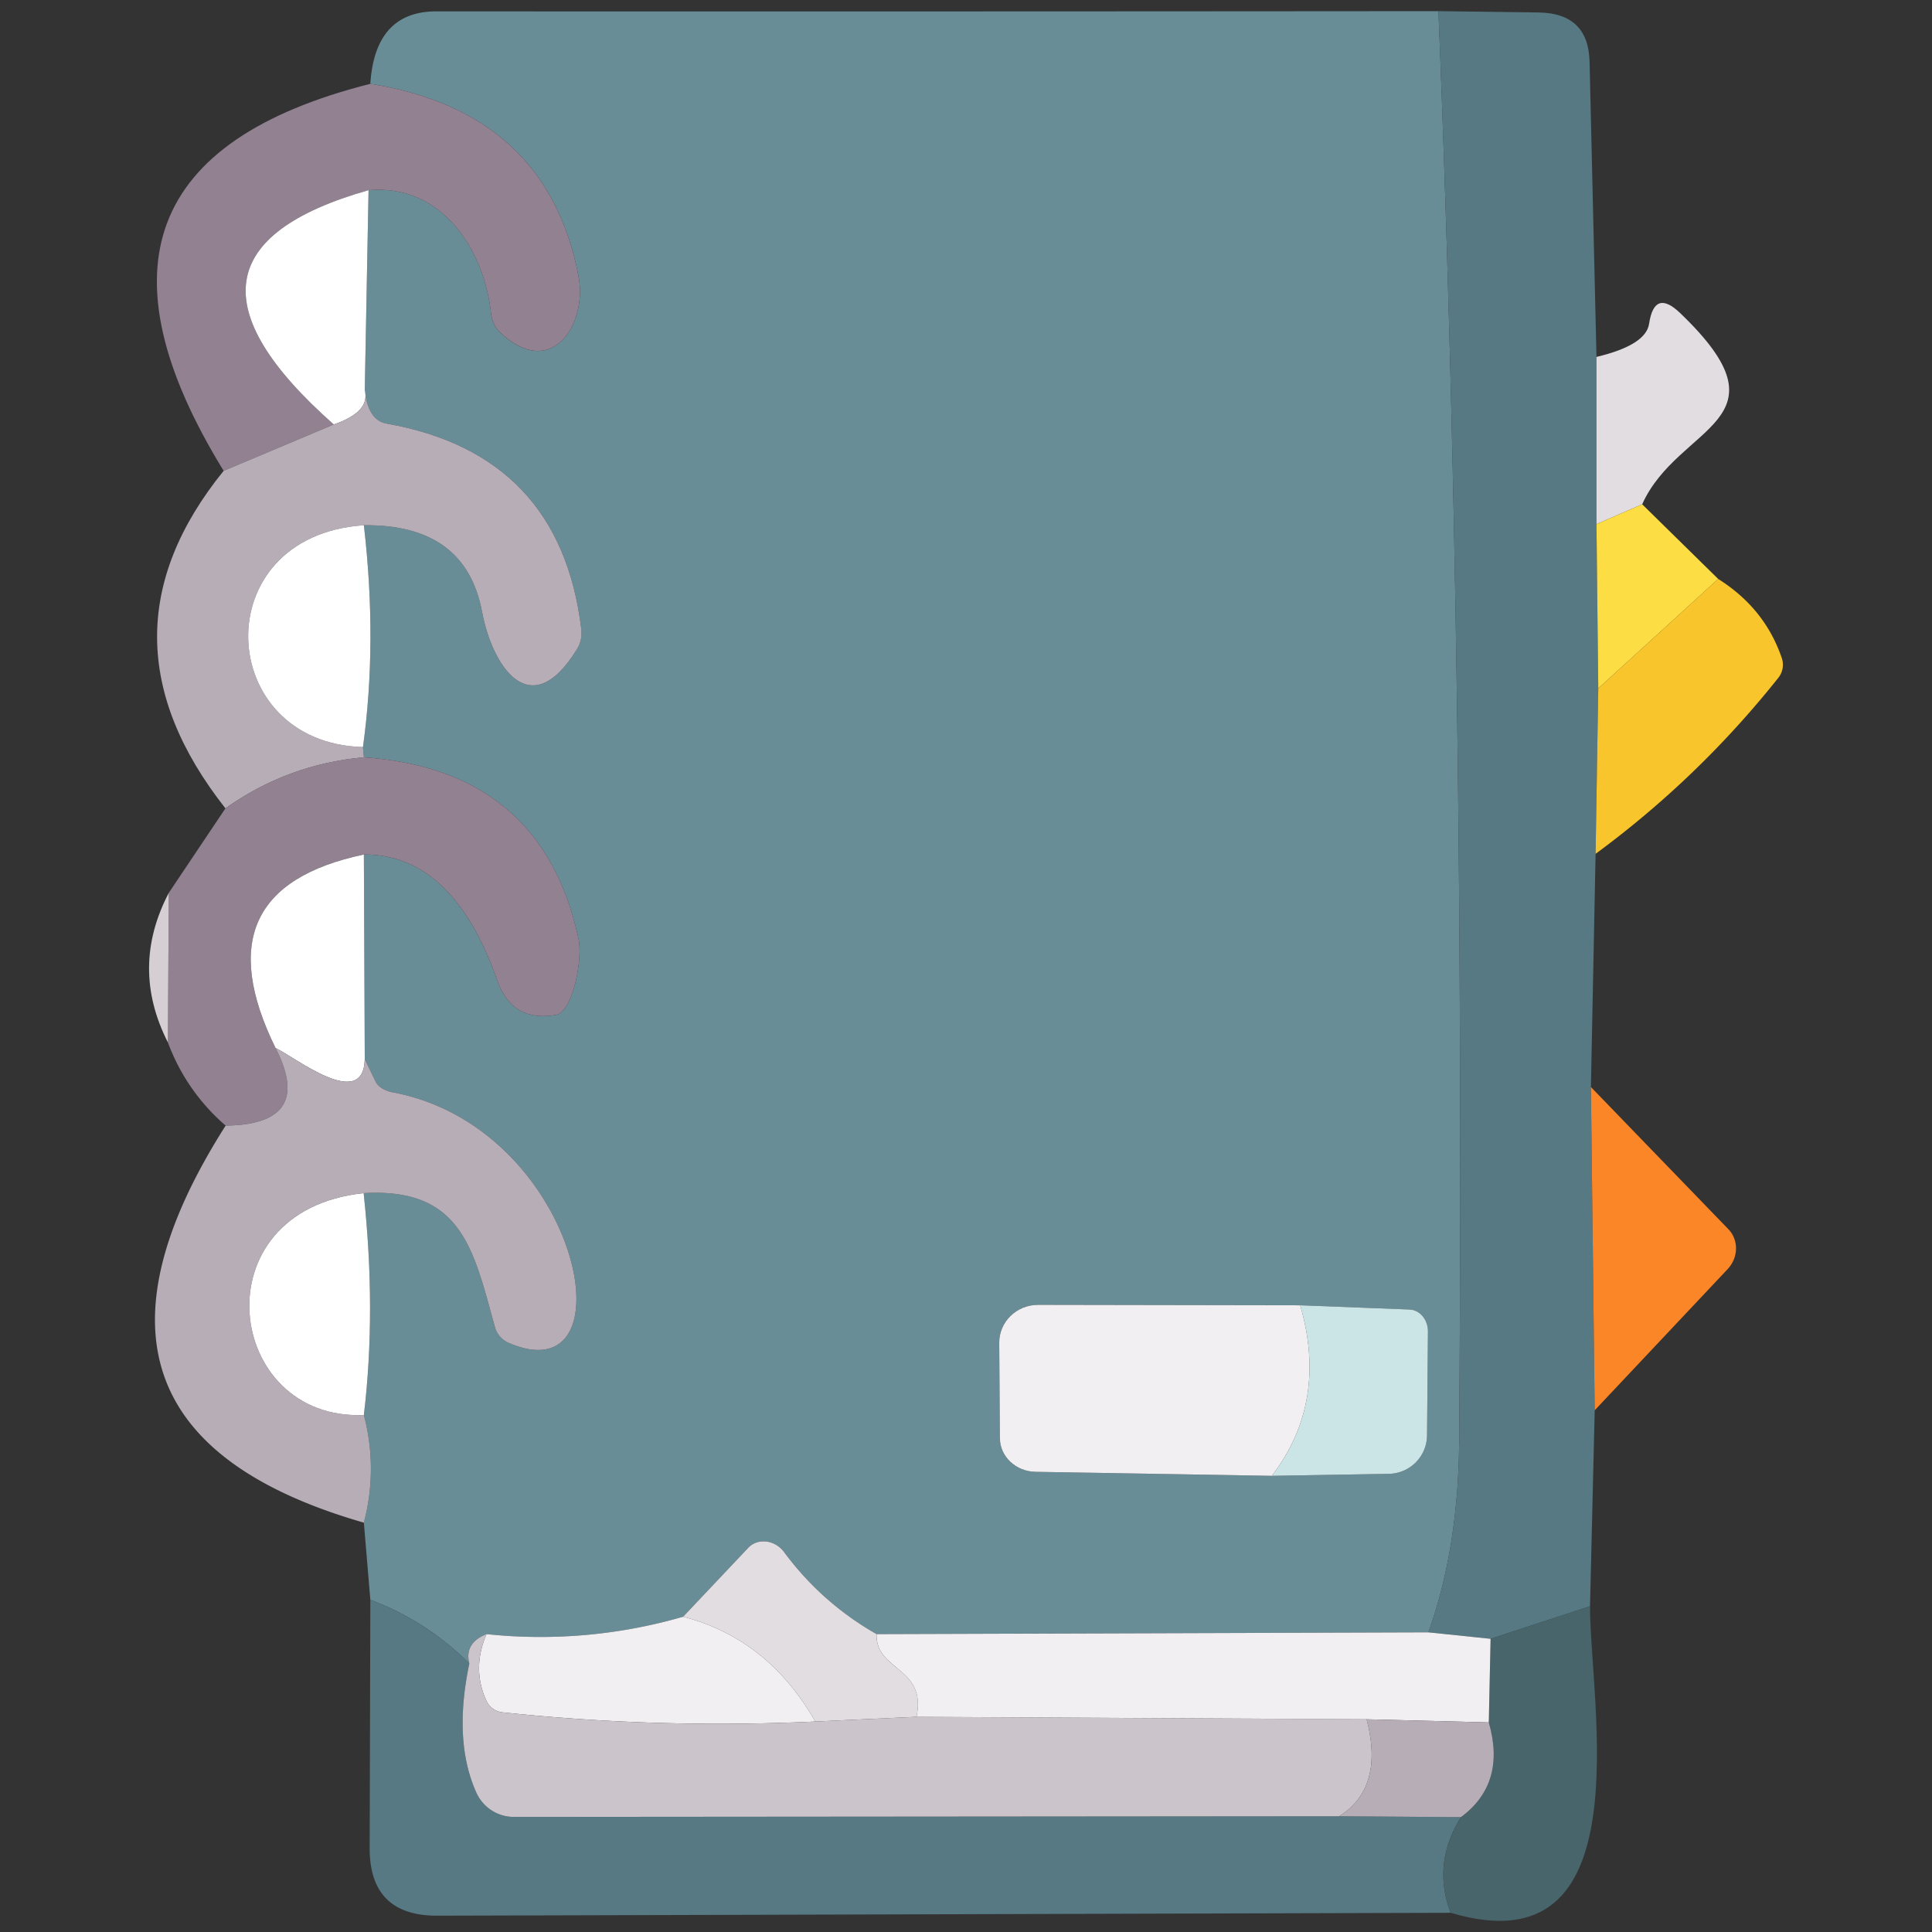
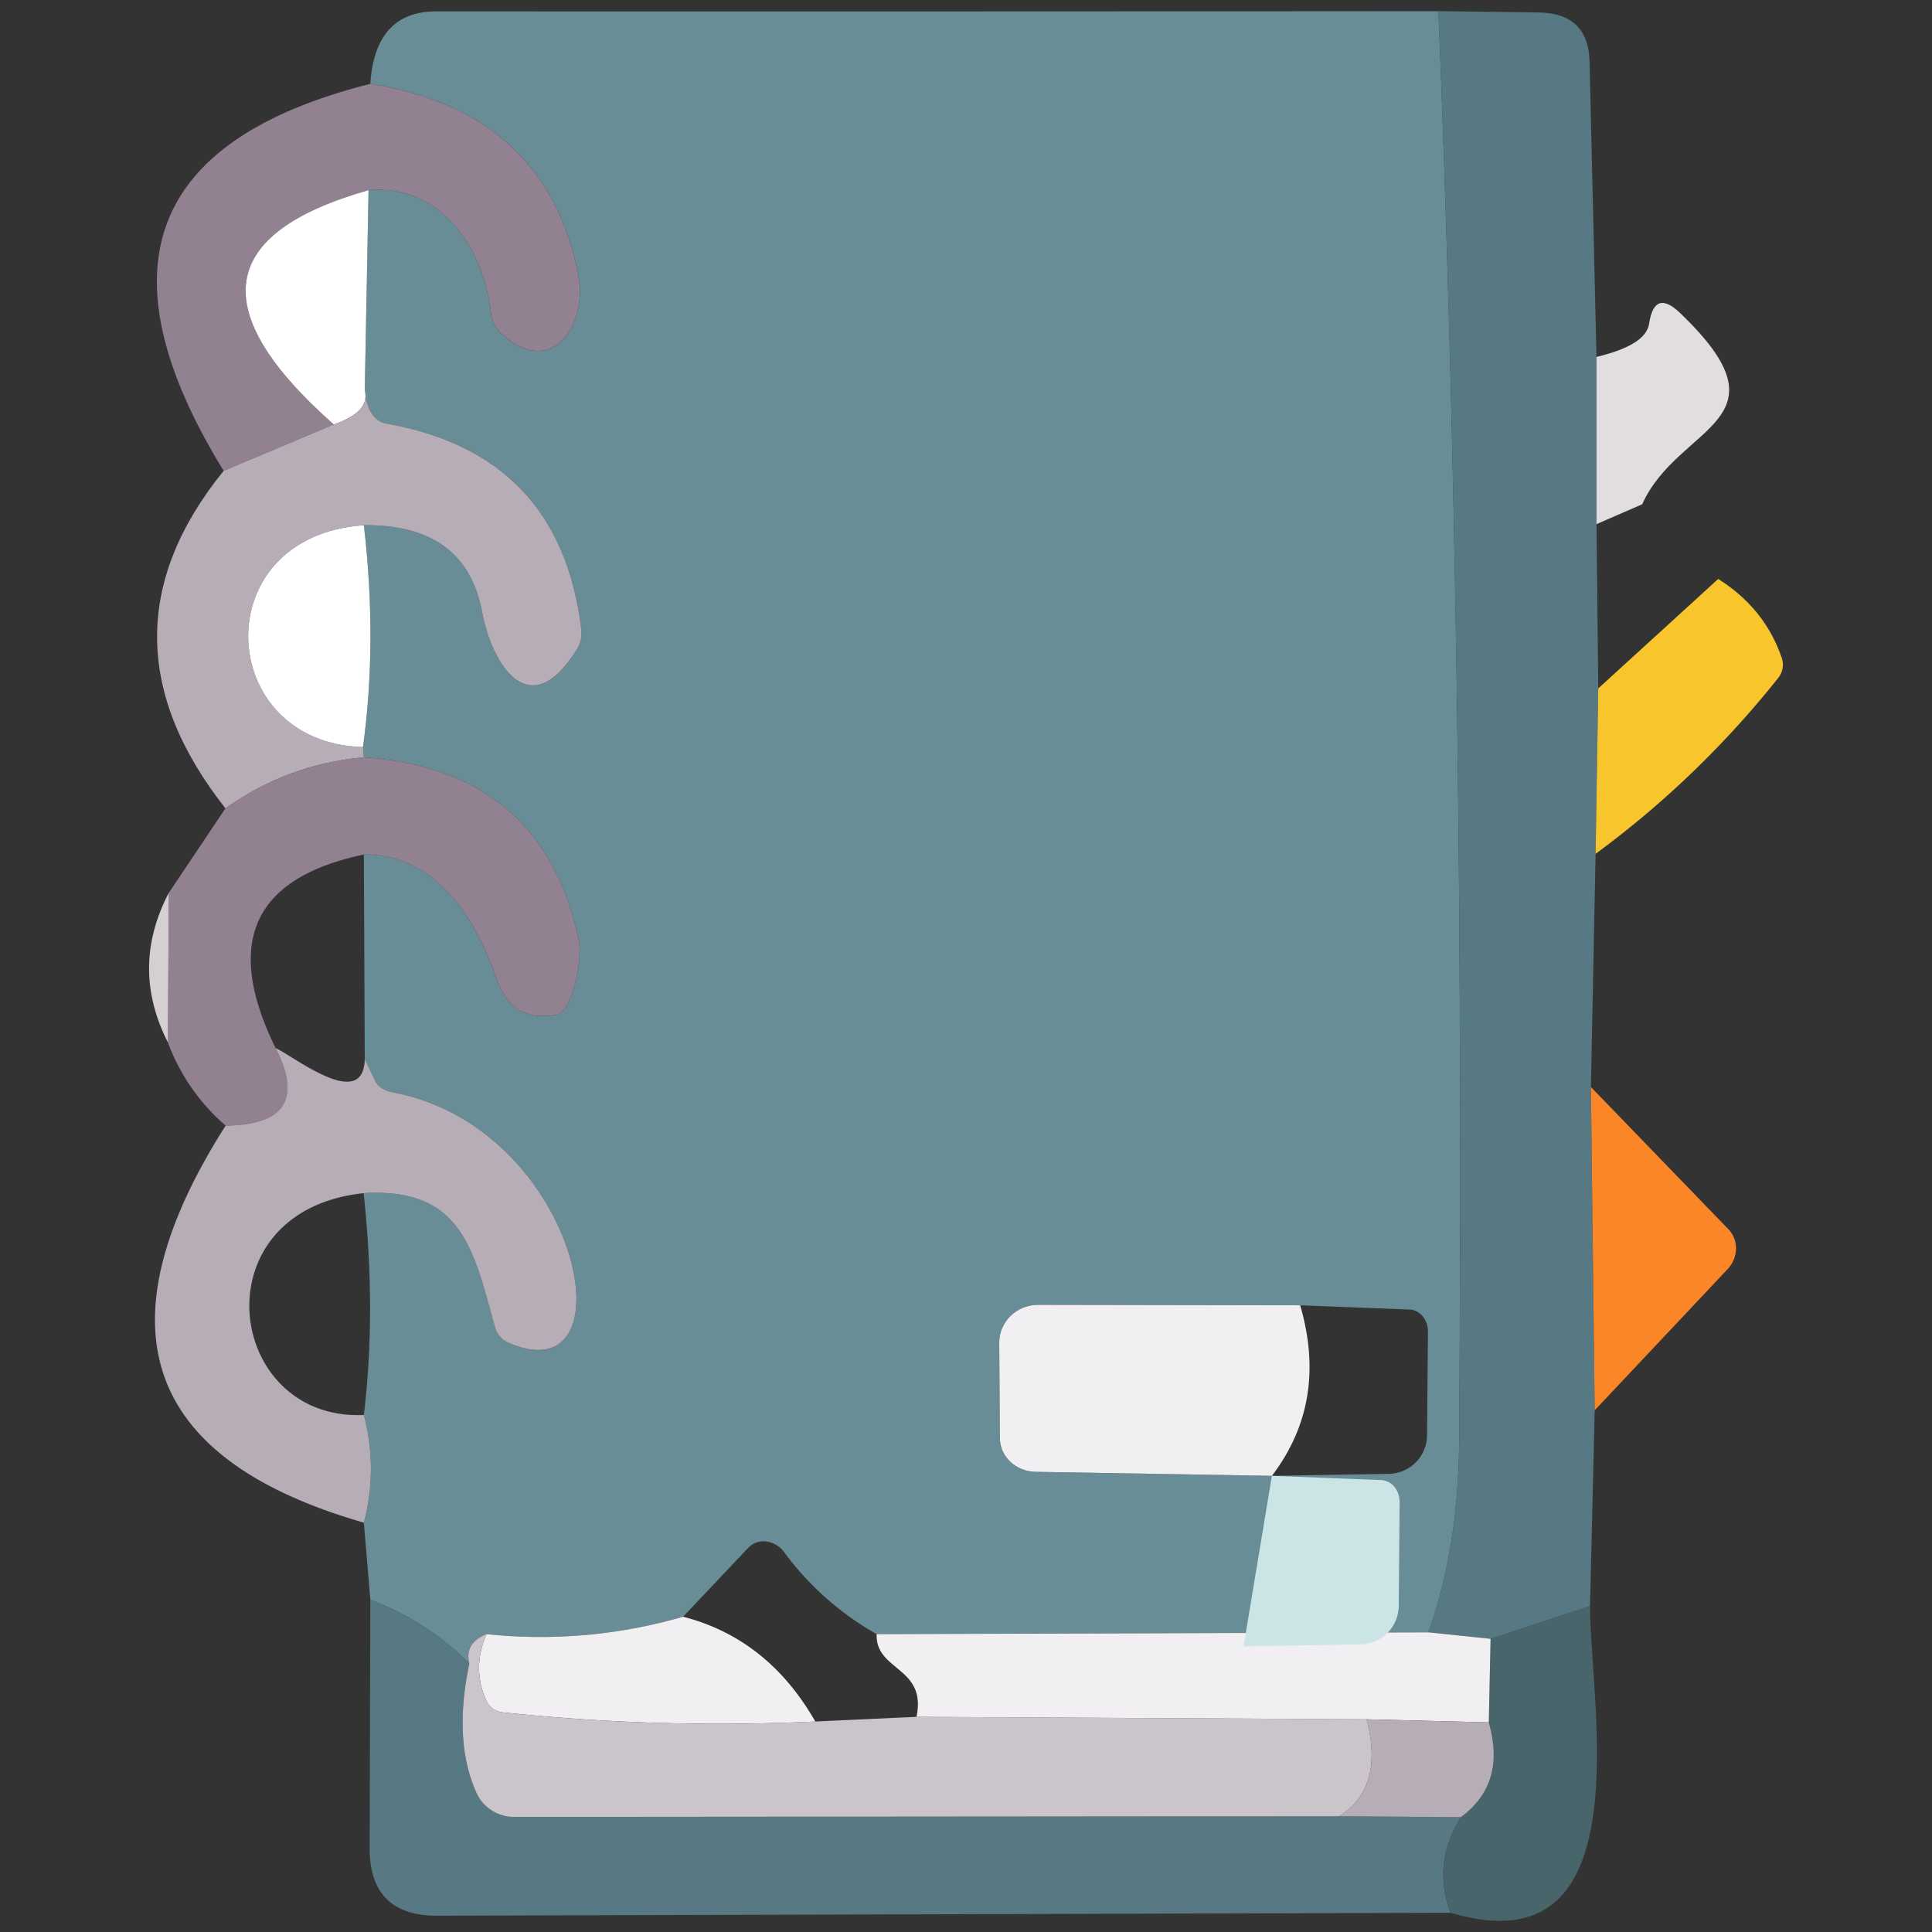
<svg xmlns="http://www.w3.org/2000/svg" class="icon" width="200px" height="200.00px" viewBox="0 0 1024 1024" version="1.1">
  <rect x="0" y="0" width="1024" height="1024" fill="#333333" stroke="none" />
  <path d="M762.393 5.908c9.37 230.567 13.033 483.431 10.989 758.592-0.319 37.658-5.754 71.215-16.306 100.673l-292.448 0.945a156.728 156.728 0 0 1-49.037-43.483 13.978 13.978 0 0 0-9.453-5.601 11.166 11.166 0 0 0-9.571 3.356l-34.503 36.512a271.77 271.77 0 0 1-104.218 9.217c-7.881 3.155-10.906 8.354-9.098 15.597a146.496 146.496 0 0 0-52.463-33.794l-3.427-40.884a111.248 111.248 0 0 0 0-57.072c4.407-36.783 4.372-75.977-0.118-117.57 52.345-3.072 58.253 30.367 69.597 71.015 1.063 3.687 3.557 6.664 6.853 8.153 66.524 29.304 38.993-113.671-60.853-132.576-4.419-0.803-7.881-2.942-9.217-5.672l-5.79-11.934-0.473-108.472c31.431-0.083 54.98 22.132 70.66 66.643 5.282 15.042 15.751 21.151 31.431 18.315 8.389-1.536 14.061-29.068 11.698-40.175-12.844-59.789-50.774-91.894-113.789-96.301l-0.473-5.435c5.116-37.102 5.282-76.296 0.473-117.57 35.921-0.39 56.8 14.888 62.625 45.846 5.199 28.122 25.286 60.498 50.336 19.851 1.985-3.131 2.777-6.983 2.245-10.871-7.48-61.597-41.864-97.837-103.154-108.708-6.534-1.099-10.398-6.971-11.58-17.606l2.009-106.108c38.639-3.427 61.207 31.313 64.87 64.988 0.461 4.183 2.056 7.763 4.49 10.044 27.177 26.232 46.792-3.545 41.947-29.304-11.107-58.135-47.891-92.165-110.362-102.091 1.654-25.605 13.317-38.402 34.976-38.402 170.151 0.083 347.192 0.035 531.132-0.118z m-73.26 685.923l-138.957-0.236c-5.471 0-10.717 2.127-14.581 5.896-3.852 3.769-6.014 8.874-5.979 14.191l0.354 50.691c0.083 9.677 8.46 17.535 18.906 17.724l125.25 2.127 62.034-1.063a20.56 20.56 0 0 0 20.205-20.56l0.473-54.708c0.095-6.381-4.266-11.627-9.807-11.816l-57.899-2.245z" fill="#698D97" />
  <path d="M762.393 5.908l53.054 0.709c17.641 0.236 26.669 8.945 27.059 26.114l3.663 156.445v88.621l0.945 87.084-1.418 87.675-2.481 123.596 2.009 171.333-2.481 103.863-52.7 17.251-32.967-3.427c10.552-29.457 15.987-63.015 16.306-100.673 2.044-275.161-1.619-528.025-10.989-758.592z" fill="#567983" />
  <path d="M196.285 44.428c62.472 9.925 99.255 43.956 110.362 102.091 4.845 25.759-14.77 55.536-41.947 29.304-2.434-2.281-4.029-5.861-4.49-10.044-3.663-33.676-26.232-68.415-64.87-64.988-80.196 22.77-86.34 64.161-18.433 124.187l-58.371 24.577C52.755 142.502 78.679 74.122 196.285 44.428z" fill="#918191" />
  <path d="M195.339 100.791l-2.009 106.108c2.044 7.562-3.427 13.588-16.424 18.079-67.907-60.026-61.763-101.417 18.433-124.187z" fill="#FFFFFF" />
  <path d="M870.391 267.28l-24.223 10.516v-88.621c17.488-4.171 26.787-10.044 27.886-17.606 1.891-12.442 7.361-14.333 16.424-5.672 60.498 57.899-0.945 58.726-20.087 101.382z" fill="#E1DDE1" />
  <path d="M193.331 206.899c1.182 10.634 5.045 16.507 11.58 17.606 61.29 10.871 95.675 47.111 103.154 108.708 0.532 3.887-0.26 7.74-2.245 10.871-25.05 40.647-45.137 8.271-50.336-19.851-5.825-30.958-26.704-46.236-62.625-45.846-84.367 5.672-78.931 115.443-0.473 117.57l0.473 5.435c-26.941 2.446-51.4 11.462-73.378 27.059-47.973-60.888-48.292-120.524-0.945-178.895l58.371-24.577c12.998-4.49 18.469-10.516 16.424-18.079z" fill="#B6ADB6" />
-   <path d="M870.391 267.28l40.293 39.584-63.57 58.017-0.945-87.084z" fill="#FDDD44" />
  <path d="M192.858 278.387c4.809 41.274 4.644 80.467-0.473 117.57-78.459-2.127-83.894-111.898 0.473-117.57z" fill="#FFFFFF" />
  <path d="M910.684 306.863c16.543 10.398 27.803 24.459 33.794 42.183a11.06 11.06 0 0 1-1.891 10.162c-28.205 35.448-60.498 66.56-96.892 93.347l1.418-87.675 63.57-58.017z" fill="#F8C52D" />
  <path d="M192.858 401.392c63.015 4.407 100.945 36.512 113.789 96.301 2.363 11.107-3.308 38.639-11.698 40.175-15.68 2.836-26.149-3.273-31.431-18.315-15.68-44.511-39.229-66.725-70.66-66.643-58.69 12.371-74.288 46.555-46.792 102.563 13.789 27.023 4.963 40.73-26.468 41.12a106.971 106.971 0 0 1-30.604-44.074l0.473-79.286 30.013-44.783a147.642 147.642 0 0 1 73.378-27.059z" fill="#918191" />
-   <path d="M192.858 452.91l0.473 108.472c-0.709 28.004-37.457-1.418-47.264-5.908-27.496-56.008-11.899-90.192 46.792-102.563z" fill="#FFFFFF" />
  <path d="M89.467 473.234l-0.473 79.286c-13.47-26.468-13.317-52.901 0.473-79.286z" fill="#D5CFD4" />
  <path d="M146.066 555.474c9.807 4.49 46.555 33.912 47.264 5.908l5.79 11.934c1.335 2.73 4.797 4.868 9.217 5.672 99.846 18.906 127.377 161.88 60.853 132.576a12.667 12.667 0 0 1-6.853-8.153c-11.343-40.647-17.251-74.087-69.597-71.015-87.912 9.335-73.378 120.878 0.118 117.57a111.248 111.248 0 0 1 0 57.072c-116.743-33.558-141.167-103.71-73.26-210.444 31.431-0.39 40.257-14.097 26.468-41.12z" fill="#B6ADB6" />
  <path d="M843.214 576.152l72.905 75.387c5.483 5.695 5.317 14.924-0.354 21.033l-70.542 74.914-2.009-171.333z" fill="#FB8628" />
-   <path d="M192.74 632.396c4.49 41.593 4.526 80.786 0.118 117.57-73.496 3.308-88.03-108.235-0.118-117.57z" fill="#FFFFFF" />
-   <path d="M464.628 866.118c-0.709 19.733 26.704 17.133 21.151 43.838l-53.645 2.481c-16.779-29.304-40.139-47.82-70.069-55.536l34.503-36.512c2.399-2.564 5.908-3.781 9.571-3.356 3.675 0.437 7.137 2.481 9.453 5.601a156.728 156.728 0 0 0 49.037 43.483z" fill="#E1DDE1" />
  <path d="M196.285 847.921a146.496 146.496 0 0 1 52.463 33.794c-5.754 27.413-4.49 50.254 3.781 68.533 3.521 7.763 11.284 12.761 19.851 12.761l437.431-0.354 64.516 0.473c-10.245 16.46-12.052 33.357-5.435 50.691l-537.04 1.536c-24.022 0.083-36.004-11.899-35.921-35.921l0.354-131.513z" fill="#567983" />
  <path d="M842.742 851.348c0 51.4 28.595 193.075-73.85 162.471-6.617-17.334-4.809-34.231 5.435-50.691 16.07-11.899 20.997-28.63 14.77-50.218l0.945-44.31 52.7-17.251z" fill="#47656A" />
  <path d="M362.064 856.901c29.93 7.716 53.29 26.232 70.069 55.536-55.299 2.6-110.48 0.981-165.543-4.845a10.611 10.611 0 0 1-8.626-5.79c-5.353-11.426-5.4-23.313-0.118-35.685a271.77 271.77 0 0 0 104.218-9.217z" fill="#F1EFF2" />
  <path d="M257.846 866.118c-5.282 12.371-5.235 24.258 0.118 35.685a10.611 10.611 0 0 0 8.626 5.79c55.063 5.825 110.244 7.444 165.543 4.845l53.645-2.481 238.566 1.3c6.298 24.187 1.453 41.321-14.534 51.4l-437.431 0.354a21.801 21.801 0 0 1-19.851-12.761c-8.271-18.279-9.536-41.12-3.781-68.533-1.808-7.243 1.217-12.442 9.098-15.597z" fill="#CBC5CB" />
  <path d="M464.628 866.118l292.448-0.945 32.967 3.427-0.945 44.31-64.752-1.654-238.566-1.3c5.554-26.704-21.86-24.105-21.151-43.838z" fill="#F1EFF2" />
  <path d="M789.097 912.91c6.227 21.588 1.3 38.32-14.77 50.218l-64.516-0.473c15.987-10.079 20.832-27.212 14.534-51.4l64.752 1.654z" fill="#B6ADB6" />
-   <path d="M674.126 782.224c19.934-26.149 24.932-56.28 15.006-90.393l57.899 2.245c5.542 0.189 9.902 5.435 9.807 11.816l-0.473 54.708a20.56 20.56 0 0 1-20.205 20.56l-62.034 1.063z" fill="#CBE5E6" />
+   <path d="M674.126 782.224l57.899 2.245c5.542 0.189 9.902 5.435 9.807 11.816l-0.473 54.708a20.56 20.56 0 0 1-20.205 20.56l-62.034 1.063z" fill="#CBE5E6" />
  <path d="M689.133 691.831c9.925 34.113 4.927 64.244-15.006 90.393l-125.25-2.127c-10.445-0.189-18.823-8.047-18.906-17.724l-0.354-50.691c-0.035-5.317 2.127-10.422 5.979-14.191 3.864-3.781 9.098-5.896 14.581-5.896l138.957 0.236z" fill="#F1EFF2" />
</svg>